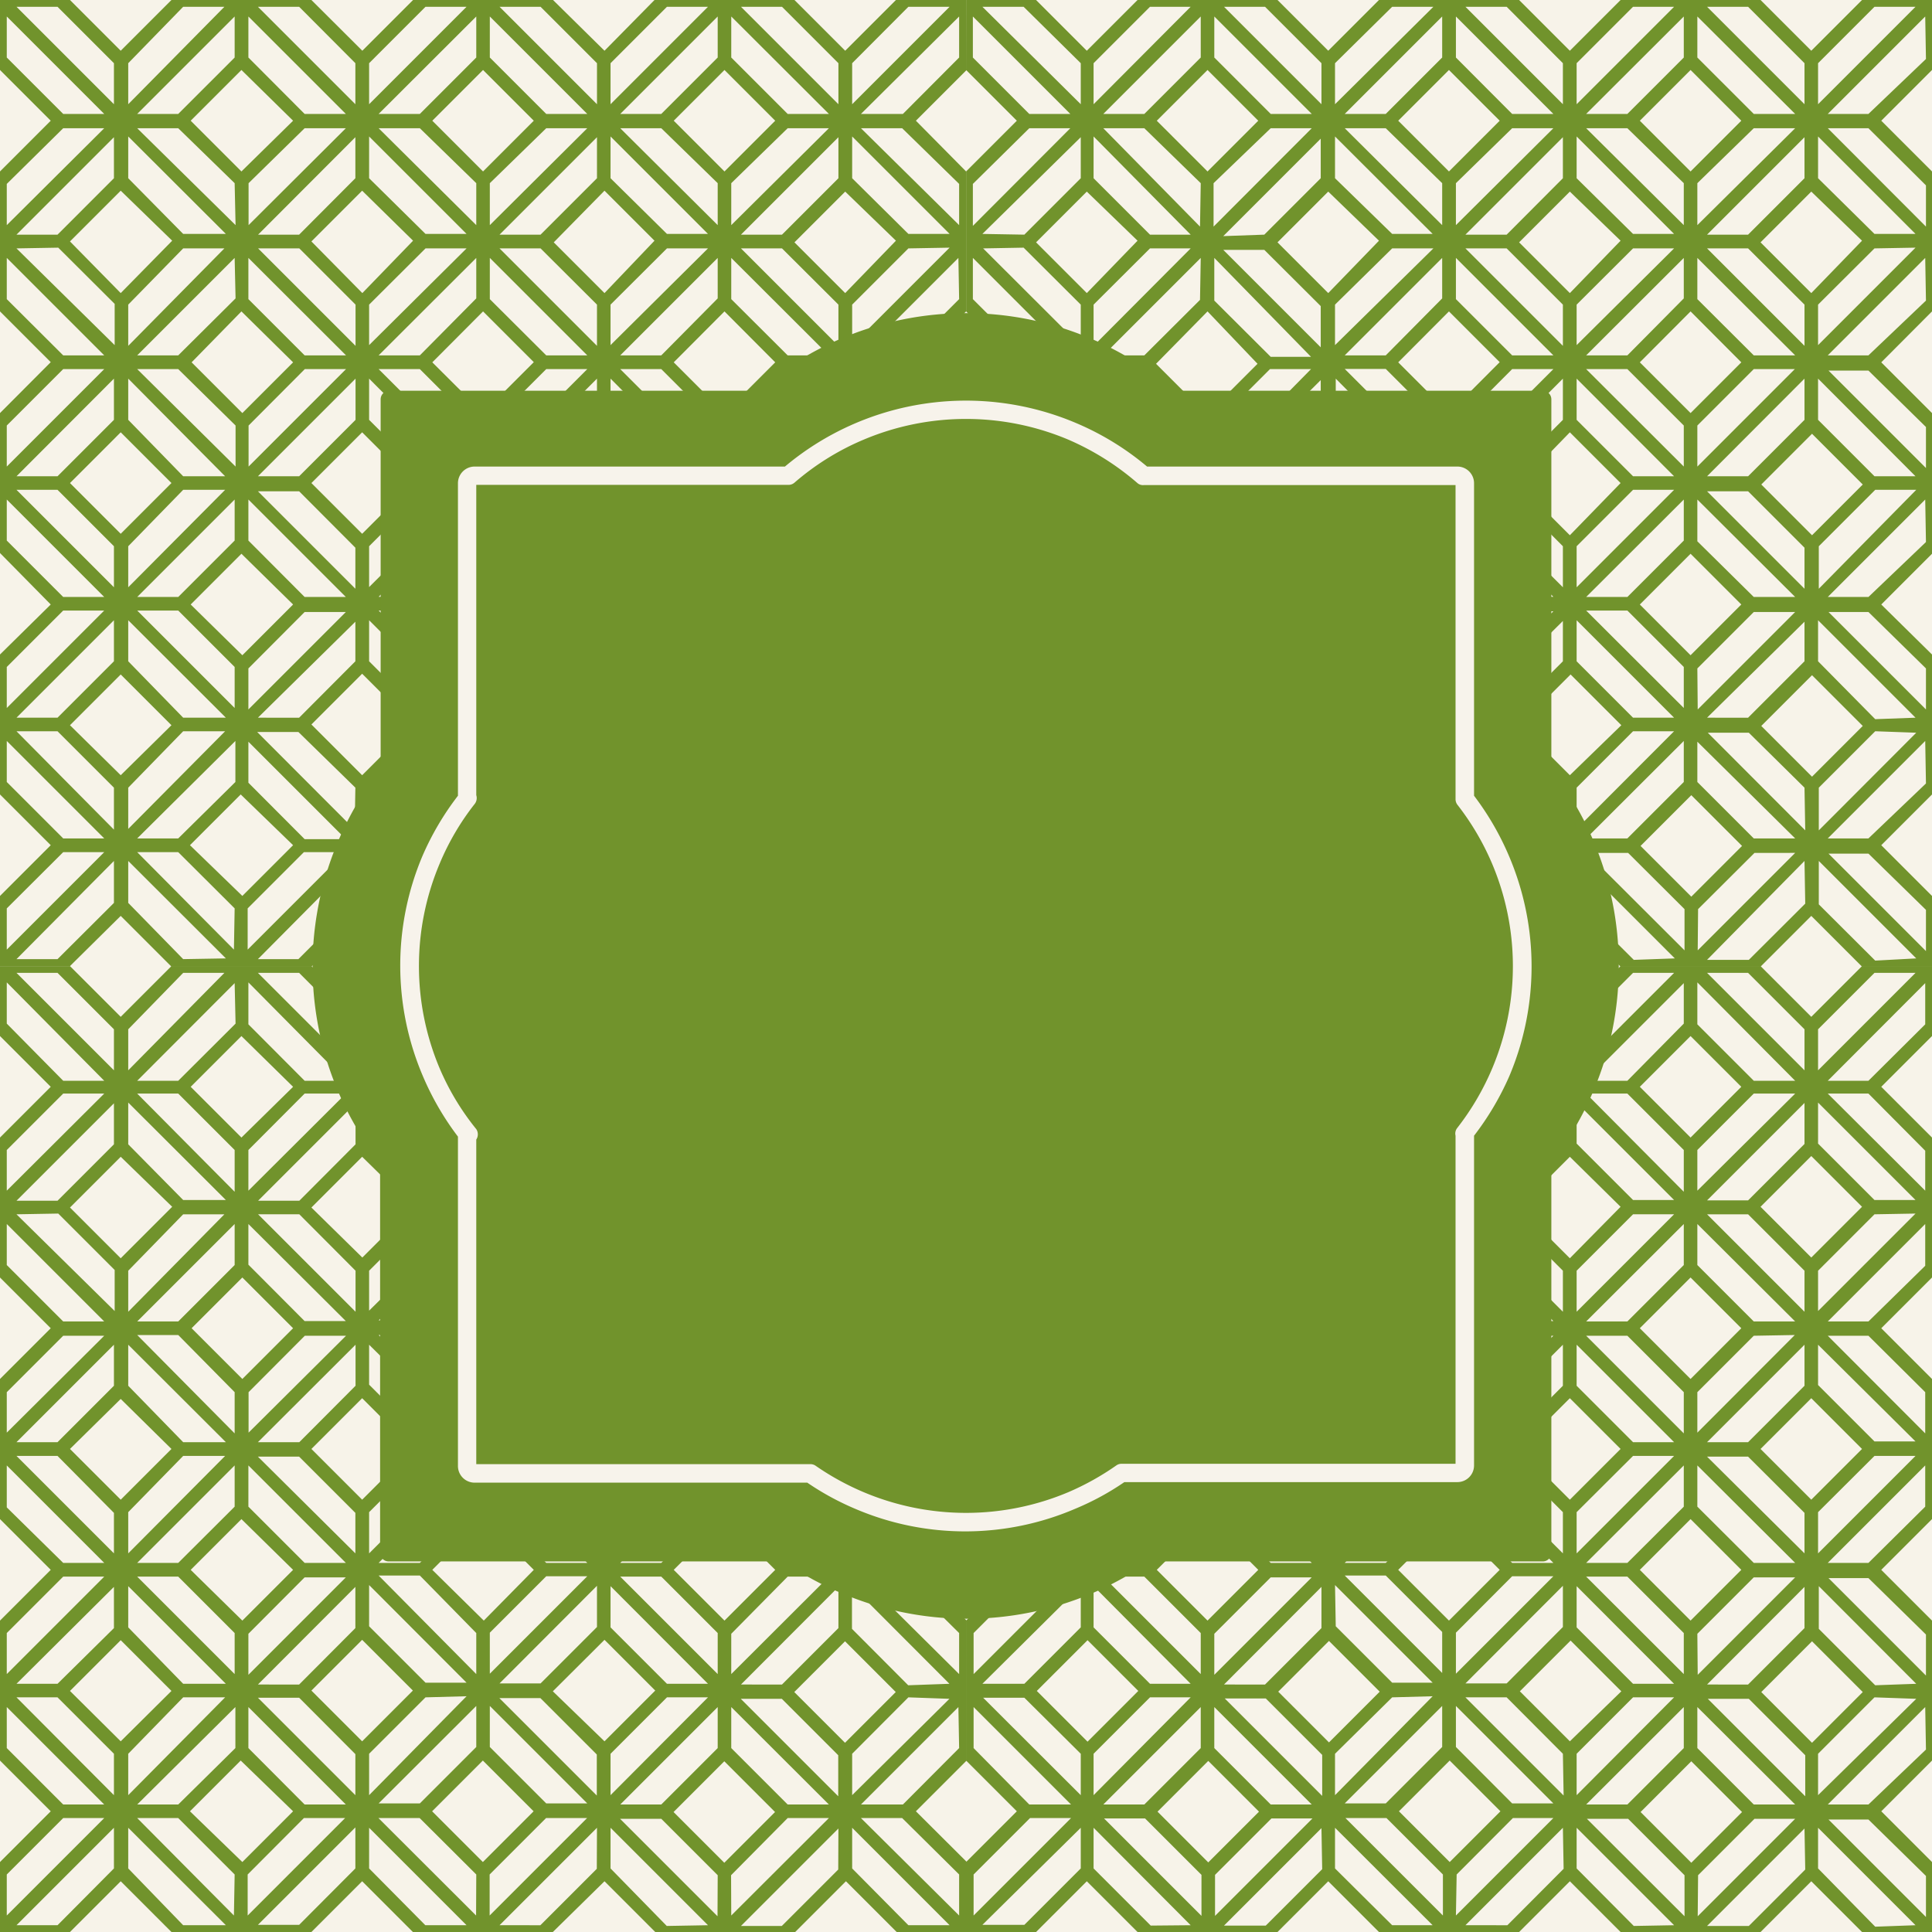
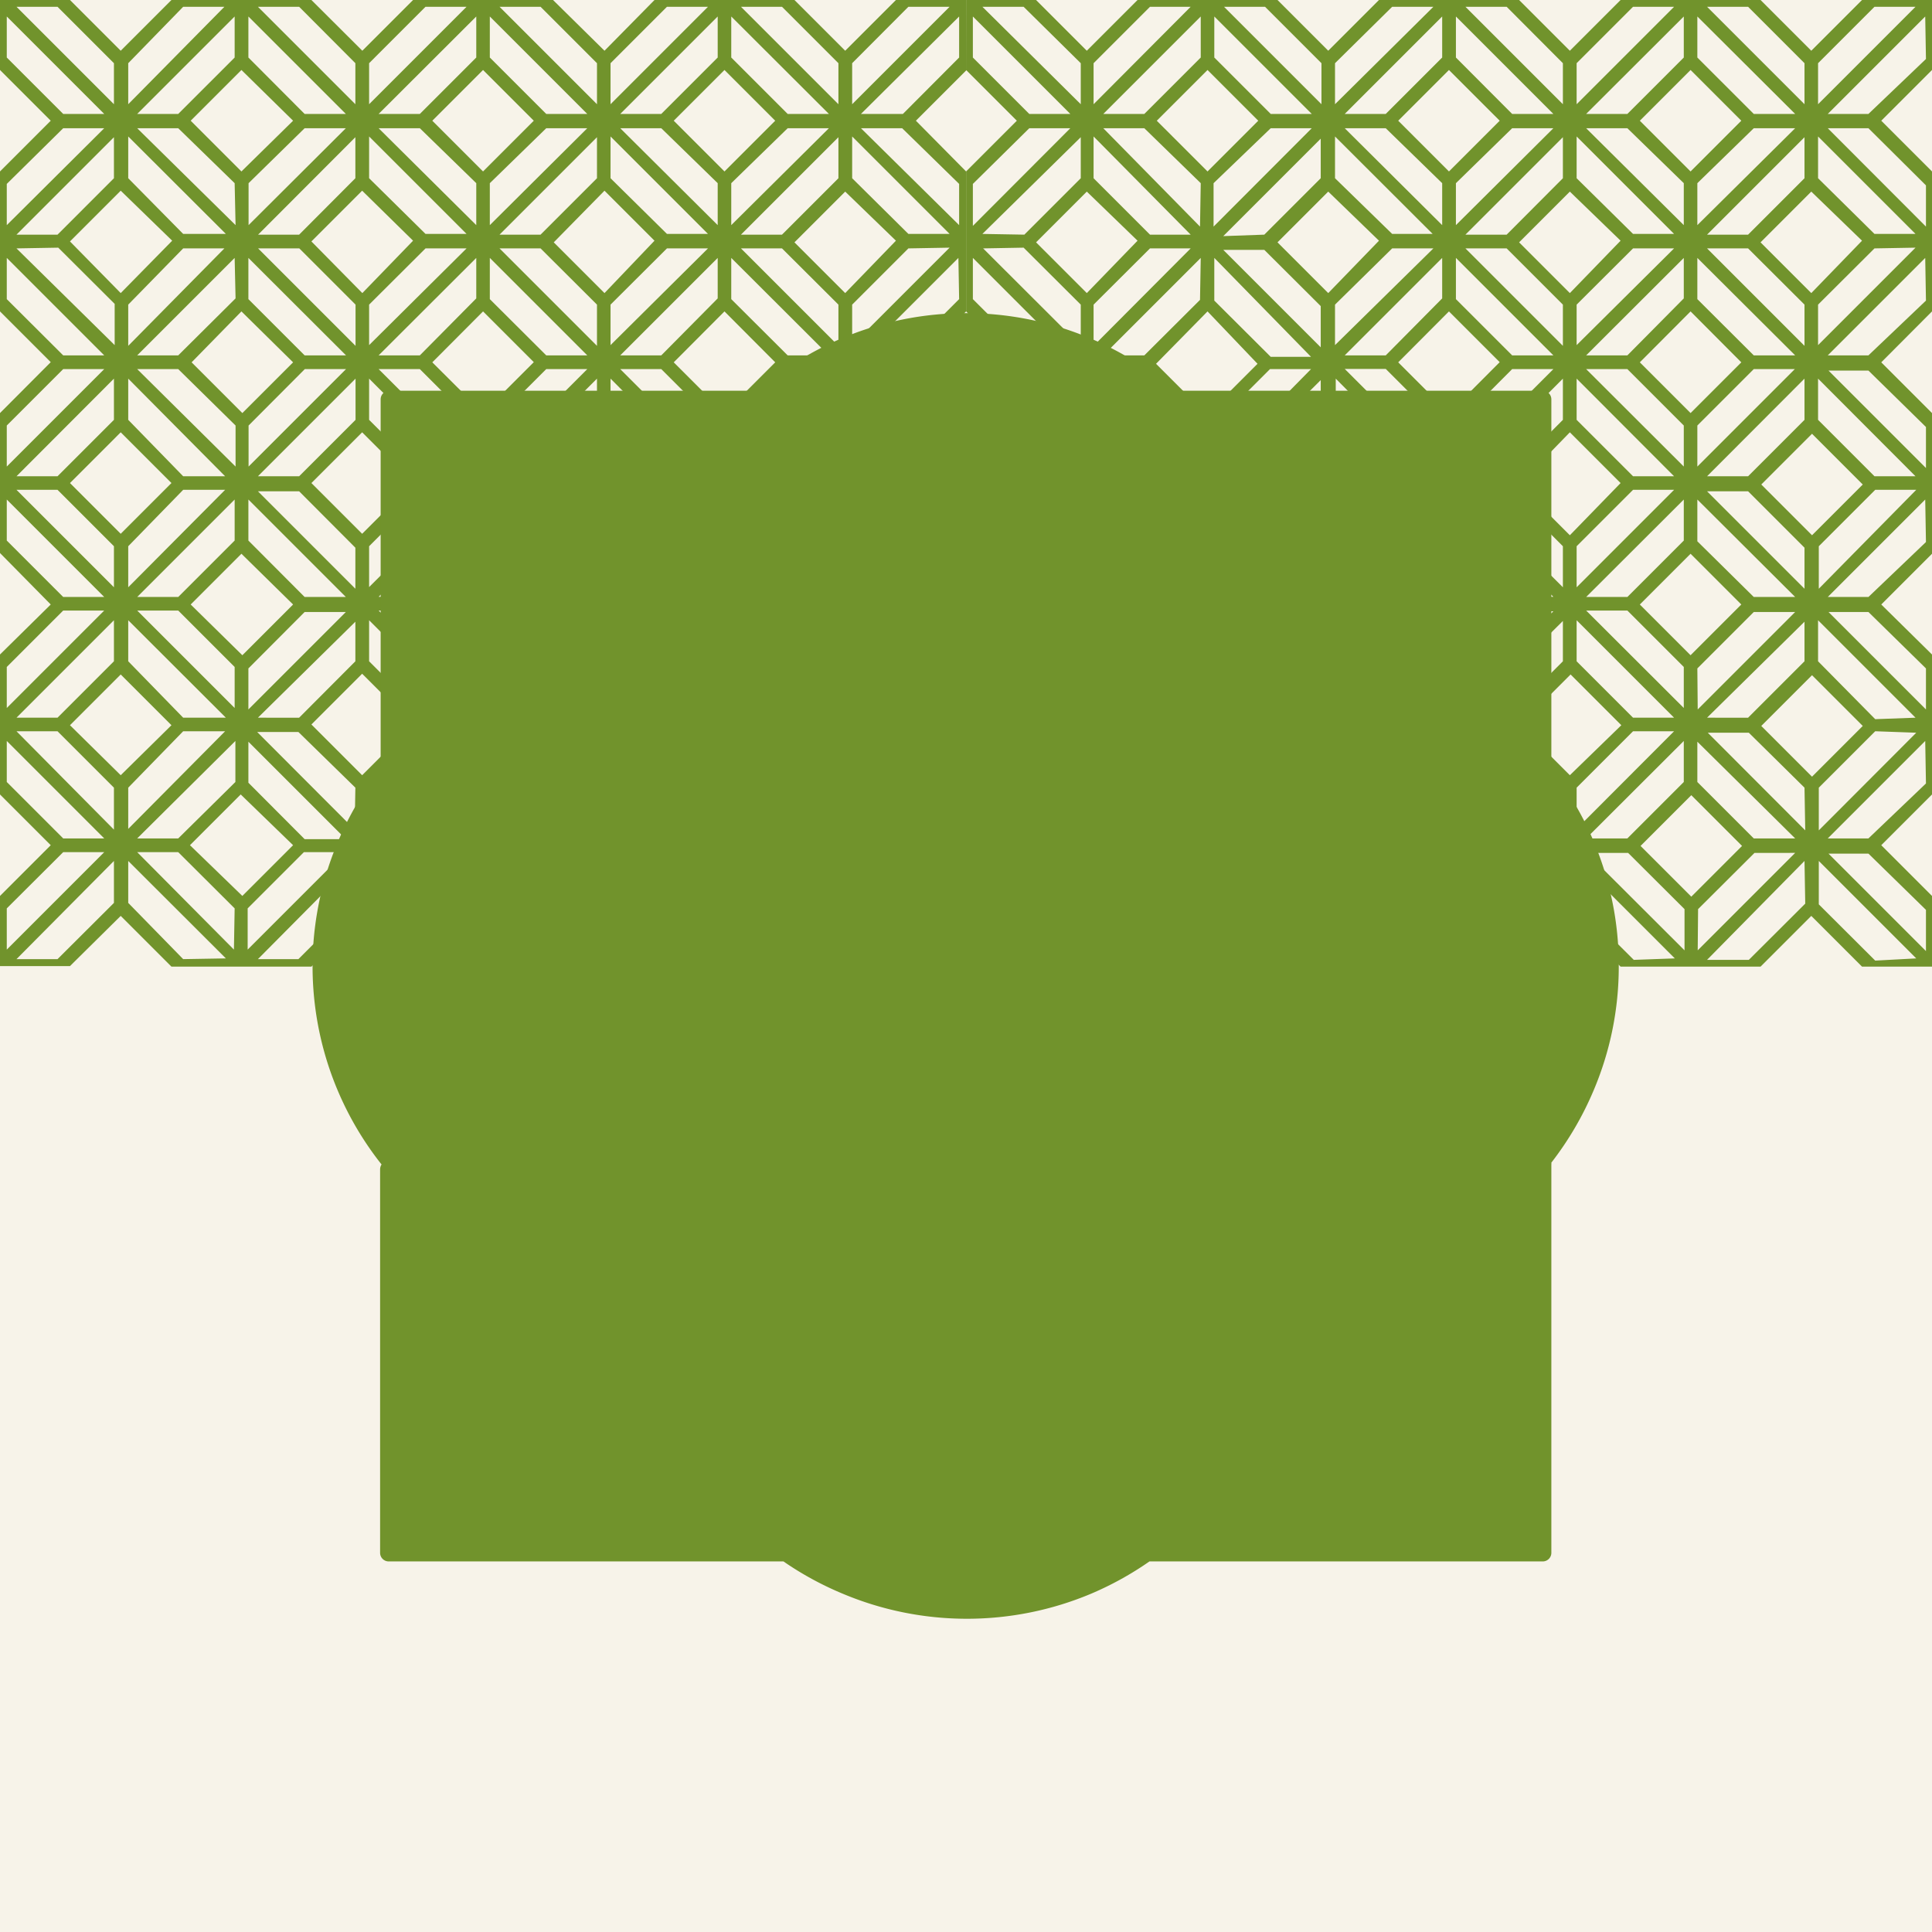
<svg xmlns="http://www.w3.org/2000/svg" viewBox="0 0 105.47 105.47">
  <rect x="0" y="0" width="105.47" height="105.47" fill="#333333" stroke="none" />
  <defs>
    <style>.cls-1{fill:#f7f3e9;fill-rule:evenodd;}.cls-2{fill:#71932c;}.cls-3{fill:#f7f3eb;}</style>
  </defs>
  <title>Sommer in Ramsau</title>
  <g id="Ebene_2" data-name="Ebene 2">
    <g id="Ebene_1-2" data-name="Ebene 1">
      <polygon class="cls-1" points="78.44 0 52.74 0 51.4 0 26.37 0 26.37 0 0 0 0 28.66 0 52.74 0 57.32 0 79.1 0 105.47 26.37 105.47 26.37 105.47 52.74 105.47 79.1 105.47 105.47 105.47 105.47 79.1 105.47 57.32 105.47 52.74 105.47 28.66 105.47 0 78.44 0" />
      <path class="cls-2" d="M52.74,0H48.91L46.14,2.77,43.37,0H35.73L33,2.77,30.19,0H22.55L19.78,2.77,17,0H9.36L6.59,2.77,3.82,0H0V3.82L2.77,6.59,0,9.36V17l2.77,2.77L0,22.55v7.64L2.77,33,0,35.73v7.64l2.77,2.77L0,48.91v3.83H3.82L6.59,50l2.77,2.77H17L19.78,50l2.77,2.77h7.64L33,50l2.77,2.77h7.64L46.14,50l2.77,2.77h3.83V48.91L50,46.14l2.77-2.77V35.73L50,33l2.77-2.77V22.55L50,19.78,52.74,17V9.36L50,6.59l2.77-2.77ZM46.52,3.45,49.59.37h2.25L46.52,5.69Zm0,4,5.32,5.32H49.59L46.52,9.73Zm5.32,6.07-5.32,5.32V16.63l3.07-3.07Zm-2.93-.38L46.14,16l-2.77-2.77,2.77-2.77ZM51.84,26H49.59l-3.07-3.08V20.67ZM33.33,32.06V29.82l3.08-3.08h2.24Zm5.85-4.79v2.24L36.1,32.59H33.86Zm-.53,12.65-5.32,5.33V43l3.08-3.08ZM33.33,36.1V33.86l5.32,5.32H36.41Zm5.85,4.35v2.24L36.1,45.77H33.86Zm-5.32-7.12H36.1l3.08,3.08v2.24ZM36.78,33l2.77-2.77L42.32,33l-2.77,2.77Zm3.14-3.45V27.27l5.33,5.32H43Zm0,10.94,5.33,5.32H43l-3.08-3.08Zm0-4L43,33.33h2.25l-5.33,5.32Zm5.85-2.55V36.1l-3.08,3.08H40.45Zm-5.32-7.12h2.24l3.08,3.08v2.24ZM33,29.14l-2.77-2.77L33,23.6l2.77,2.77Zm-6.59,6.59L23.6,33l2.77-2.77L29.14,33Zm-7-15.06v2.25L16.33,26H14.08Zm-5.84,4.8V23.23l3.07-3.08h2.25Zm.52-12.66L19.4,7.49V9.73l-3.07,3.08Zm5.32,3.82v2.25l-5.32-5.32h2.25Zm-5.84-4.34V10L16.63,7h2.25Zm5.32,7.11H16.63l-3.07-3.07V14.08ZM16,19.78l-2.77,2.77-2.77-2.77L13.18,17Zm-3.14,3.45v2.24L7.49,20.15H9.73Zm0-10.94L7.49,7H9.73L12.81,10Zm0,4L9.73,19.4H7.49l5.32-5.32ZM7,18.88V16.63L10,13.56h2.25ZM12.29,26H10L7,22.92V20.67Zm1.27,1.27,5.32,5.32H16.63l-3.07-3.08Zm-1.27-.53L7,32.06V29.82L10,26.74Zm.52.53v2.24L9.73,32.59H7.49Zm-.52,12.65L7,45.25V43L10,39.92ZM7,36.1V33.86l5.33,5.32H10Zm5.85,4.35v2.24L9.73,45.77H7.49ZM7.49,33.33H9.73l3.08,3.08v2.24ZM10.41,33l2.77-2.77L16,33l-2.77,2.77Zm3.15,7.49,5.32,5.32H16.63l-3.07-3.08Zm0-4,3.07-3.08h2.25l-5.32,5.32Zm5.84-2.55V36.1l-3.07,3.08H14.08Zm-5.32-7.12h2.25l3.07,3.08v2.24ZM17,26.37l2.77-2.77,2.77,2.77-2.77,2.77ZM26.37,17l2.77,2.77-2.77,2.77L23.6,19.78Zm.37,10.26,5.32,5.32H29.82l-3.08-3.08Zm-.74,0v2.24l-3.08,3.08H20.67Zm-5.85,4.79V29.82l3.08-3.08h2.24ZM26,25.47l-5.33-5.32h2.25L26,23.23Zm1.27.53,5.32-5.33v2.25L29.51,26Zm-.53-.53V23.23l3.08-3.08h2.24Zm.53-12.66,5.32-5.32V9.73l-3.08,3.08Zm5.32,3.82v2.25l-5.32-5.32h2.24Zm-5.85-4.34V10L29.82,7h2.24Zm5.32,7.11H29.82l-3.08-3.07V14.08ZM26,12.29,20.67,7h2.25L26,10Zm0,4L22.92,19.4H20.67L26,14.08Zm-5.85,2.55V16.63l3.08-3.07h2.24ZM25.47,26H23.23l-3.08-3.08V20.67Zm-5.32,7.86,5.32,5.32H23.23L20.15,36.1Zm5.32,6.06-5.32,5.33V43l3.08-3.08Zm.53.53v2.24l-3.08,3.08H20.67Zm-5.33-7.12h2.25L26,36.41v2.24Zm6.07,7.12,5.32,5.32H29.82l-3.08-3.08Zm0-4,3.08-3.08h2.24l-5.32,5.32Zm5.85-2.55V36.1l-3.08,3.08H27.27Zm-5.32-7.12h2.24l3.08,3.08v2.24ZM39.92,12.29V10L43,7h2.25Zm5.85-4.8V9.73l-3.08,3.08H40.45ZM43,19.4l-3.08-3.07V14.08l5.33,5.32Zm2.25.75-5.33,5.32V23.23L43,20.15Zm-2.93-.37-2.77,2.77-2.77-2.77L39.55,17Zm-3.14,3.45v2.24l-5.32-5.32H36.1Zm0-10.94L33.86,7H36.1L39.18,10Zm0,4L36.1,19.4H33.86l5.32-5.32Zm-5.85,2.55V16.63l3.08-3.07h2.24ZM38.65,26H36.41l-3.08-3.08V20.67Zm1.8,0,5.32-5.33v2.25L42.69,26Zm0-12.44h2.24l3.08,3.07v2.25ZM42.69.37l3.08,3.08V5.69L40.45.37ZM39.92.9l5.33,5.32H43L39.92,3.14Zm2.4,5.69L39.55,9.36,36.78,6.59l2.77-2.77ZM39.18,3.14,36.1,6.22H33.86L39.18.9Zm-5.85.31L36.41.37h2.24L33.33,5.69Zm0,4,5.32,5.32H36.41L33.33,9.73Zm2.4,5.69L33,16l-2.77-2.77L33,10.41ZM29.51.37l3.08,3.08V5.69L27.27.37ZM26.74.9l5.32,5.32H29.82L26.74,3.14Zm2.4,5.69L26.37,9.36,23.6,6.59l2.77-2.77ZM26,3.14,22.92,6.22H20.67L26,.9Zm-5.85.31L23.23.37h2.24L20.15,5.69Zm0,4,5.32,5.32H23.23L20.15,9.73Zm2.4,5.69L19.78,16,17,13.18l2.77-2.77ZM16.33.37,19.4,3.45V5.69L14.08.37ZM13.56.9l5.32,5.32H16.63L13.56,3.14ZM16,6.59,13.18,9.36,10.41,6.59l2.77-2.77ZM12.81,3.14,9.73,6.22H7.49L12.81.9ZM7,3.45,10,.37h2.25L7,5.69Zm0,4,5.33,5.32H10L7,9.73Zm2.4,5.69L6.59,16,3.82,13.18l2.77-2.77Zm-6.22.38,3.08,3.07v2.25L.9,13.56ZM.9,12.81,6.22,7.49V9.73L3.14,12.81ZM3.14.37,6.22,3.45V5.69L.9.37ZM.37,3.14V.9L5.69,6.22H3.45Zm0,6.9L3.45,7H5.69L.37,12.29Zm0,6.29V14.08L5.69,19.4H3.45Zm5.85,4.34v2.25L3.14,26H.9ZM.37,23.23l3.08-3.08H5.69L.37,25.47Zm6.22.37,2.77,2.77L6.59,29.14,3.82,26.37Zm-.37,6.22v2.24L.9,26.74H3.14ZM.37,29.51V27.27l5.32,5.32H3.45Zm5.85,4.35V36.1L3.14,39.18H.9ZM.37,36.41l3.08-3.08H5.69L.37,38.65Zm0,6.28V40.45l5.32,5.32H3.45Zm0,6.9,3.08-3.07H5.69L.37,51.84Zm5.85-.3L3.14,52.36H.9L6.22,47Zm0-4L.9,39.92H3.14L6.22,43Zm-2.4-5.7,2.77-2.77,2.77,2.77L6.59,42.32ZM10,52.36,7,49.29V47l5.33,5.32Zm2.77-.52L7.49,46.52H9.73l3.08,3.07Zm-2.4-5.7,2.77-2.77L16,46.14l-2.77,2.77Zm3.15,3.45,3.07-3.07h2.25l-5.32,5.32Zm5.84-.3-3.07,3.07H14.08L19.4,47Zm0-4-5.32-5.33h2.25L19.4,43ZM17,39.55l2.77-2.77,2.77,2.77-2.77,2.77Zm6.22,12.81-3.08-3.07V47l5.32,5.32ZM26,51.84l-5.33-5.32h2.25L26,49.59Zm-2.4-5.7,2.77-2.77,2.77,2.77-2.77,2.77Zm3.14,3.45,3.08-3.07h2.24l-5.32,5.32Zm5.85-.3-3.08,3.07H27.27L32.59,47Zm0-4-5.32-5.33h2.24L32.59,43Zm-2.4-5.7L33,36.78l2.77,2.77L33,42.32Zm6.22,12.81-3.08-3.07V47l5.32,5.32Zm2.77-.52-5.32-5.32H36.1l3.08,3.07Zm-2.4-5.7,2.77-2.77,2.77,2.77-2.77,2.77Zm3.14,3.45L43,46.52h2.25l-5.33,5.32Zm5.85-.3-3.08,3.07H40.45L45.77,47Zm0-4-5.32-5.33h2.24L45.77,43Zm-2.4-5.7,2.77-2.77,2.77,2.77-2.77,2.77Zm6.22-.37L46.52,36.1V33.86l5.32,5.32Zm2.25.74-5.32,5.33V43l3.07-3.08ZM49.59,52.36l-3.07-3.07V47l5.32,5.32Zm2.77-2.77v2.25L47,46.52h2.25Zm0-6.9-3.07,3.08H47l5.32-5.32Zm0-6.28v2.24L47,33.33h2.25Zm-5.84-4.35V29.82l3.07-3.08h2.25Zm5.84-2.55-3.07,3.08H47l5.32-5.32Zm-6.22-.37-2.77-2.77,2.77-2.77,2.77,2.77Zm6.22-5.91v2.24L47,20.15h2.25Zm0-6.9L49.29,19.4H47l5.32-5.32Zm0-6.29v2.25L47,7h2.25Zm0-6.9L49.29,6.22H47L52.36.9Z" />
      <path class="cls-2" d="M105.47,0h-3.82L98.88,2.77,96.11,0H88.47L85.7,2.77,82.93,0H75.28L72.51,2.77,69.74,0H62.1L59.33,2.77,56.56,0H52.74V3.82l2.77,2.77L52.74,9.36V17l2.77,2.77-2.77,2.77v7.64L55.51,33l-2.77,2.77v7.64l2.77,2.77-2.77,2.77v3.83h3.82L59.33,50l2.77,2.77h7.64L72.51,50l2.77,2.77h7.65L85.7,50l2.77,2.77h7.64L98.88,50l2.77,2.77h3.82V48.91l-2.77-2.77,2.77-2.77V35.73L102.7,33l2.77-2.77V22.55l-2.77-2.77L105.47,17V9.36L102.7,6.59l2.77-2.77ZM99.25,3.45,102.33.37h2.24L99.25,5.69Zm0,4,5.32,5.32h-2.24L99.25,9.73Zm5.32,6.07-5.32,5.32V16.63l3.08-3.07Zm-2.92-.38L98.88,16l-2.77-2.77,2.77-2.77ZM104.57,26h-2.24l-3.08-3.08V20.67Zm-18.5,6.06V29.82l3.08-3.08h2.24Zm5.85-4.79v2.24l-3.08,3.08H86.59Zm-.53,12.65-5.32,5.33V43l3.08-3.08ZM86.07,36.1V33.86l5.32,5.32H89.15Zm5.85,4.35v2.24l-3.08,3.08H86.59Zm-5.33-7.12h2.25l3.08,3.08v2.24ZM89.52,33l2.77-2.77L95.06,33l-2.77,2.77Zm3.14-3.45V27.27L98,32.59H95.74Zm0,10.94L98,45.77H95.74l-3.08-3.08Zm0-4,3.08-3.08H98l-5.32,5.32Zm5.85-2.55V36.1l-3.08,3.08H93.19Zm-5.32-7.12h2.24l3.08,3.08v2.24Zm-7.49,2.4-2.77-2.77L85.7,23.6l2.77,2.77Zm-6.6,6.59L76.33,33l2.77-2.77L81.87,33Zm-7-15.06v2.25L69.06,26H66.82Zm-5.85,4.8V23.23l3.08-3.08h2.24Zm.53-12.66,5.32-5.32V9.73l-3.08,3.08Zm5.32,3.82v2.25l-5.32-5.32h2.24Zm-5.85-4.34V10L69.37,7h2.24Zm5.32,7.11H69.37l-3.08-3.07V14.08Zm-2.92.38-2.77,2.77-2.77-2.77L65.92,17Zm-3.14,3.45v2.24l-5.32-5.32h2.24Zm0-10.94L60.23,7h2.24L65.55,10Zm0,4L62.47,19.4H60.23l5.32-5.32ZM59.7,18.88V16.63l3.08-3.07H65ZM65,26H62.78L59.7,22.92V20.67Zm1.27,1.27,5.32,5.32H69.37l-3.08-3.08ZM65,26.74,59.7,32.06V29.82l3.08-3.08Zm.53.53v2.24l-3.08,3.08H60.23ZM65,39.92,59.7,45.25V43l3.08-3.08ZM59.7,36.1V33.86L65,39.18H62.78Zm5.85,4.35v2.24l-3.08,3.08H60.23Zm-5.32-7.12h2.24l3.08,3.08v2.24ZM63.15,33l2.77-2.77L68.69,33l-2.77,2.77Zm3.14,7.49,5.32,5.32H69.37l-3.08-3.08Zm0-4,3.08-3.08h2.24l-5.32,5.32Zm5.85-2.55V36.1l-3.08,3.08H66.82Zm-5.32-7.12h2.24l3.08,3.08v2.24Zm2.92-.37,2.77-2.77,2.77,2.77-2.77,2.77ZM79.1,17l2.77,2.77L79.1,22.55l-2.77-2.77Zm.38,10.26,5.32,5.32H82.55l-3.07-3.08Zm-.75,0v2.24l-3.08,3.08H73.41Zm-5.85,4.79V29.82L76,26.74h2.25Zm5.85-6.59-5.32-5.32h2.24l3.08,3.08ZM80,26l5.32-5.33v2.25L82.25,26Zm-.52-.53V23.23l3.07-3.08H84.8ZM80,12.81l5.32-5.32V9.73l-3.07,3.08Zm5.32,3.82v2.25L80,13.56h2.25Zm-5.84-4.34V10L82.55,7H84.8ZM84.8,19.4H82.55l-3.07-3.07V14.08Zm-6.07-7.11L73.41,7h2.24L78.73,10Zm0,4L75.65,19.4H73.41l5.32-5.32Zm-5.85,2.55V16.63L76,13.56h2.25ZM78.21,26H76l-3.08-3.08V20.67Zm-5.33,7.86,5.33,5.32H76L72.88,36.1Zm5.33,6.06-5.33,5.33V43L76,39.92Zm.52.53v2.24l-3.08,3.08H73.41Zm-5.32-7.12h2.24l3.08,3.08v2.24Zm6.07,7.12,5.32,5.32H82.55l-3.07-3.08Zm0-4,3.07-3.08H84.8l-5.32,5.32Zm5.84-2.55V36.1l-3.07,3.08H80ZM80,26.74h2.25l3.07,3.08v2.24ZM92.66,12.29V10L95.74,7H98Zm5.85-4.8V9.73l-3.08,3.08H93.19ZM95.74,19.4l-3.08-3.07V14.08L98,19.4Zm2.24.75-5.32,5.32V23.23l3.08-3.08Zm-2.92-.37-2.77,2.77-2.77-2.77L92.29,17Zm-3.14,3.45v2.24l-5.33-5.32h2.25Zm0-10.94L86.59,7h2.25L91.92,10Zm0,4L88.84,19.4H86.59l5.33-5.32Zm-5.85,2.55V16.63l3.08-3.07h2.24ZM91.39,26H89.15l-3.08-3.08V20.67Zm1.8,0,5.32-5.33v2.25L95.43,26Zm0-12.44h2.24l3.08,3.07v2.25ZM95.43.37l3.08,3.08V5.69L93.19.37ZM92.66.9,98,6.22H95.74L92.66,3.14Zm2.4,5.69L92.29,9.36,89.52,6.59l2.77-2.77ZM91.92,3.14,88.84,6.22H86.59L91.92.9Zm-5.85.31L89.15.37h2.24L86.07,5.69Zm0,4,5.32,5.32H89.15L86.07,9.73Zm2.4,5.69L85.7,16l-2.77-2.77,2.77-2.77ZM82.25.37l3.07,3.08V5.69L80,.37ZM79.48.9,84.8,6.22H82.55L79.48,3.14Zm2.39,5.69L79.1,9.36,76.33,6.59,79.1,3.82ZM78.73,3.14,75.65,6.22H73.41L78.73.9Zm-5.85.31L76,.37h2.25L72.88,5.69Zm0,4,5.33,5.32H76L72.88,9.73Zm2.4,5.69L72.51,16l-2.77-2.77,2.77-2.77ZM69.06.37l3.08,3.08V5.69L66.82.37ZM66.29.9l5.32,5.32H69.37L66.29,3.14Zm2.4,5.69L65.92,9.36,63.15,6.59l2.77-2.77ZM65.55,3.14,62.47,6.22H60.23L65.55.9Zm-5.85.31L62.78.37H65L59.7,5.69Zm0,4L65,12.81H62.78L59.7,9.73Zm2.4,5.69L59.33,16l-2.77-2.77,2.77-2.77Zm-6.22.38L59,16.63v2.25l-5.33-5.32Zm-2.25-.75L59,7.49V9.73l-3.08,3.08ZM55.88.37,59,3.45V5.69L53.63.37ZM53.11,3.14V.9l5.32,5.32H56.19Zm0,6.9L56.19,7h2.24l-5.32,5.33Zm0,6.29V14.08l5.32,5.32H56.19ZM59,20.67v2.25L55.88,26H53.63Zm-5.85,2.56,3.08-3.08h2.24l-5.32,5.32Zm6.22.37,2.77,2.77-2.77,2.77-2.77-2.77ZM59,29.82v2.24l-5.33-5.32h2.25Zm-5.85-.31V27.27l5.32,5.32H56.19ZM59,33.86V36.1l-3.08,3.08H53.63Zm-5.85,2.55,3.08-3.08h2.24l-5.32,5.32Zm0,6.28V40.45l5.32,5.32H56.19Zm0,6.9,3.08-3.07h2.24l-5.32,5.32Zm5.85-.3-3.08,3.07H53.63L59,47Zm0-4-5.33-5.33h2.25L59,43Zm-2.4-5.7,2.77-2.77,2.77,2.77-2.77,2.77Zm6.22,12.81L59.7,49.29V47L65,52.36Zm2.77-.52-5.32-5.32h2.24l3.08,3.07Zm-2.4-5.7,2.77-2.77,2.77,2.77-2.77,2.77Zm3.14,3.45,3.08-3.07h2.24l-5.32,5.32Zm5.85-.3-3.08,3.07H66.82L72.14,47Zm0-4-5.32-5.33h2.24L72.14,43Zm-2.4-5.7,2.77-2.77,2.77,2.77-2.77,2.77ZM76,52.36l-3.08-3.07V47l5.33,5.32Zm2.77-.52-5.32-5.32h2.24l3.08,3.07Zm-2.4-5.7,2.77-2.77,2.77,2.77L79.1,48.91Zm3.15,3.45,3.07-3.07H84.8l-5.32,5.32Zm5.84-.3-3.07,3.07H80L85.32,47Zm0-4L80,39.92h2.25L85.32,43Zm-2.39-5.7,2.77-2.77,2.77,2.77L85.7,42.32Zm6.22,12.81-3.08-3.07V47l5.32,5.32Zm2.77-.52-5.33-5.32h2.25l3.08,3.07Zm-2.4-5.7,2.77-2.77,2.77,2.77-2.77,2.77Zm3.14,3.45,3.08-3.07H98l-5.32,5.32Zm5.85-.3-3.08,3.07H93.19L98.51,47Zm0-4-5.32-5.33h2.24L98.51,43Zm-2.4-5.7,2.77-2.77,2.77,2.77-2.77,2.77Zm6.22-.37L99.25,36.1V33.86l5.32,5.32Zm2.24.74-5.32,5.33V43l3.08-3.08Zm-2.24,12.44-3.08-3.07V47l5.32,5.32Zm2.77-2.77v2.25l-5.32-5.32H102Zm0-6.9L102,45.77H99.78l5.32-5.32Zm0-6.28v2.24l-5.32-5.32H102Zm-5.85-4.35V29.82l3.08-3.08h2.24Zm5.85-2.55L102,32.59H99.78l5.32-5.32Zm-6.22-.37-2.77-2.77,2.77-2.77,2.77,2.77Zm6.22-5.91v2.24l-5.32-5.32H102Zm0-6.9L102,19.4H99.78l5.32-5.32Zm0-6.29v2.25L99.78,7H102Zm0-6.9L102,6.22H99.78L105.1.9Z" />
-       <path class="cls-2" d="M52.74,52.74H48.91l-2.77,2.77-2.77-2.77H35.73L33,55.51l-2.77-2.77H22.55l-2.77,2.77L17,52.74H9.36L6.59,55.51,3.82,52.74H0v3.82l2.77,2.77L0,62.1v7.64l2.77,2.77L0,75.28v7.65L2.77,85.7,0,88.47v7.64l2.77,2.77L0,101.65v3.82H3.82l2.77-2.77,2.77,2.77H17l2.77-2.77,2.77,2.77h7.64L33,102.7l2.77,2.77h7.64l2.77-2.77,2.77,2.77h3.83v-3.82L50,98.88l2.77-2.77V88.47L50,85.7l2.77-2.77V75.28L50,72.51l2.77-2.77V62.1L50,59.33l2.77-2.77Zm-6.22,3.45,3.07-3.08h2.25l-5.32,5.32Zm0,4,5.32,5.32H49.59l-3.07-3.08Zm5.32,6.06-5.32,5.32V69.37l3.07-3.08Zm-2.93-.37-2.77,2.77-2.77-2.77,2.77-2.77Zm2.93,12.81H49.59l-3.07-3.08V73.41ZM33.33,84.8V82.55l3.08-3.07h2.24ZM39.18,80v2.25L36.1,85.32H33.86Zm-.53,12.66L33.33,98V95.74l3.08-3.08Zm-5.32-3.82V86.59l5.32,5.33H36.41Zm5.85,4.35v2.24L36.1,98.51H33.86Zm-5.32-7.12H36.1l3.08,3.08v2.24Zm2.92-.37,2.77-2.77,2.77,2.77-2.77,2.77Zm3.14-3.45V80l5.33,5.32H43Zm0,10.94,5.33,5.32H43l-3.08-3.08Zm0-4L43,86.07h2.25l-5.33,5.32Zm5.85-2.56v2.25l-3.08,3.08H40.45Zm-5.32-7.11h2.24l3.08,3.07V84.8ZM33,81.87,30.19,79.1,33,76.33l2.77,2.77Zm-6.59,6.6L23.6,85.7l2.77-2.77,2.77,2.77Zm-7-15.06v2.24l-3.07,3.08H14.08Zm-5.84,4.8V76l3.07-3.08h2.25Zm.52-12.66,5.32-5.32v2.24l-3.07,3.08Zm5.32,3.82v2.24l-5.32-5.32h2.25ZM13.56,65V62.78l3.07-3.08h2.25Zm5.32,7.12H16.63l-3.07-3.08V66.82ZM16,72.51l-2.77,2.77-2.77-2.77,2.77-2.77ZM12.81,76v2.25L7.49,72.88H9.73Zm0-10.94L7.49,59.7H9.73l3.08,3.08Zm0,4L9.73,72.14H7.49l5.32-5.32ZM7,71.61V69.37L10,66.29h2.25Zm5.33,7.12H10L7,75.65V73.41ZM13.56,80l5.32,5.32H16.63l-3.07-3.07Zm-1.27-.52L7,84.8V82.55L10,79.48Zm.52.52v2.25L9.73,85.32H7.49Zm-.52,12.66L7,98V95.74L10,92.66ZM7,88.84V86.59l5.33,5.33H10Zm5.85,4.35v2.24L9.73,98.51H7.49ZM7.49,86.07H9.73l3.08,3.08v2.24Zm2.92-.37,2.77-2.77L16,85.7l-2.77,2.77Zm3.15,7.49,5.32,5.32H16.63l-3.07-3.08Zm0-4,3.07-3.08h2.25l-5.32,5.32Zm5.84-2.56v2.25l-3.07,3.08H14.08Zm-5.32-7.11h2.25l3.07,3.07V84.8ZM17,79.1l2.77-2.77,2.77,2.77-2.77,2.77Zm9.36-9.36,2.77,2.77-2.77,2.77L23.6,72.51ZM26.74,80l5.32,5.32H29.82l-3.08-3.07ZM26,80v2.25l-3.08,3.07H20.67Zm-5.85,4.8V82.55l3.08-3.07h2.24ZM26,78.21l-5.33-5.33h2.25L26,76Zm1.27.52,5.32-5.32v2.24l-3.08,3.08Zm-.53-.52V76l3.08-3.08h2.24Zm.53-12.66,5.32-5.32v2.24l-3.08,3.08Zm5.32,3.82v2.24l-5.32-5.32h2.24ZM26.74,65V62.78l3.08-3.08h2.24Zm5.32,7.12H29.82l-3.08-3.08V66.82ZM26,65,20.67,59.7h2.25L26,62.78Zm0,4-3.08,3.08H20.67L26,66.82Zm-5.85,2.55V69.37l3.08-3.08h2.24Zm5.32,7.12H23.23l-3.08-3.08V73.41Zm-5.32,7.86,5.32,5.33H23.23l-3.08-3.08Zm5.32,6.07L20.15,98V95.74l3.08-3.08Zm.53.53v2.24l-3.08,3.08H20.67Zm-5.33-7.12h2.25L26,89.15v2.24Zm6.07,7.12,5.32,5.32H29.82l-3.08-3.08Zm0-4,3.08-3.08h2.24l-5.32,5.32Zm5.85-2.56v2.25l-3.08,3.08H27.27Zm-5.32-7.11h2.24l3.08,3.07V84.8ZM39.92,65V62.78L43,59.7h2.25Zm5.85-4.79v2.24l-3.08,3.08H40.45ZM43,72.14l-3.08-3.08V66.82l5.33,5.32Zm2.25.74-5.33,5.33V76L43,72.88Zm-2.93-.37-2.77,2.77-2.77-2.77,2.77-2.77ZM39.18,76v2.25l-5.32-5.33H36.1Zm0-10.94L33.86,59.7H36.1l3.08,3.08Zm0,4L36.1,72.14H33.86l5.32-5.32Zm-5.85,2.55V69.37l3.08-3.08h2.24Zm5.32,7.12H36.41l-3.08-3.08V73.41Zm1.8,0,5.32-5.32v2.24l-3.08,3.08Zm0-12.44h2.24l3.08,3.08v2.24Zm2.24-13.18,3.08,3.08v2.24l-5.32-5.32Zm-2.77.52L45.25,59H43l-3.08-3.08Zm2.4,5.7L39.55,62.1l-2.77-2.77,2.77-2.77Zm-3.14-3.45L36.1,59H33.86l5.32-5.33Zm-5.85.31,3.08-3.08h2.24l-5.32,5.32Zm0,4,5.32,5.32H36.41l-3.08-3.08Zm2.4,5.69L33,68.69l-2.77-2.77L33,63.15ZM29.51,53.11l3.08,3.08v2.24l-5.32-5.32Zm-2.77.52L32.06,59H29.82l-3.08-3.08Zm2.4,5.7L26.37,62.1,23.6,59.33l2.77-2.77ZM26,55.88,22.92,59H20.67L26,53.63Zm-5.85.31,3.08-3.08h2.24l-5.32,5.32Zm0,4,5.32,5.32H23.23l-3.08-3.08Zm2.4,5.69-2.77,2.77L17,65.92l2.77-2.77ZM16.33,53.11l3.07,3.08v2.24l-5.32-5.32Zm-2.77.52L18.88,59H16.63l-3.07-3.08ZM16,59.33,13.18,62.1l-2.77-2.77,2.77-2.77Zm-3.14-3.45L9.73,59H7.49l5.32-5.33ZM7,56.19,10,53.11h2.25L7,58.43Zm0,4,5.33,5.32H10L7,62.47Zm2.4,5.69L6.59,68.69,3.82,65.92l2.77-2.77Zm-6.22.37,3.08,3.08v2.24L.9,66.29ZM.9,65.55l5.32-5.32v2.24L3.14,65.55ZM3.14,53.11l3.08,3.08v2.24L.9,53.11ZM.37,55.88V53.63L5.69,59H3.45Zm0,6.9L3.45,59.7H5.69L.37,65Zm0,6.28V66.82l5.32,5.32H3.45Zm5.85,4.35v2.24L3.14,78.73H.9ZM.37,76l3.08-3.08H5.69L.37,78.21Zm6.22.37L9.36,79.1,6.59,81.87,3.82,79.1Zm-.37,6.22V84.8L.9,79.48H3.14Zm-5.85-.3V80l5.32,5.32H3.45Zm5.85,4.34v2.25L3.14,91.92H.9ZM.37,89.15l3.08-3.08H5.69L.37,91.39Zm0,6.28V93.19l5.32,5.32H3.45Zm0,6.9,3.08-3.08H5.69L.37,104.57ZM6.22,102,3.14,105.1H.9l5.32-5.32Zm0-4L.9,92.66H3.14l3.08,3.08Zm-2.4-5.69,2.77-2.77,2.77,2.77L6.59,95.06ZM10,105.1,7,102V99.78l5.33,5.32Zm2.77-.53L7.49,99.25H9.73l3.08,3.08Zm-2.4-5.69,2.77-2.77L16,98.88l-2.77,2.77Zm3.15,3.45,3.07-3.08h2.25l-5.32,5.32ZM19.4,102l-3.07,3.08H14.08l5.32-5.32Zm0-4-5.32-5.32h2.25l3.07,3.08ZM17,92.29l2.77-2.77,2.77,2.77-2.77,2.77Zm6.22,12.81L20.15,102V99.78l5.32,5.32Zm2.77-.53-5.33-5.32h2.25L26,102.33Zm-2.4-5.69,2.77-2.77,2.77,2.77-2.77,2.77Zm3.14,3.45,3.08-3.08h2.24l-5.32,5.32Zm5.85-.31-3.08,3.08H27.27l5.32-5.32Zm0-4-5.32-5.32h2.24l3.08,3.08Zm-2.4-5.69L33,89.52l2.77,2.77L33,95.06Zm6.22,12.81L33.33,102V99.78l5.32,5.32Zm2.77-.53-5.32-5.32H36.1l3.08,3.08Zm-2.4-5.69,2.77-2.77,2.77,2.77-2.77,2.77Zm3.14,3.45L43,99.25h2.25l-5.33,5.32Zm5.85-.31-3.08,3.08H40.45l5.32-5.32Zm0-4-5.32-5.32h2.24l3.08,3.08Zm-2.4-5.69,2.77-2.77,2.77,2.77-2.77,2.77Zm6.22-.37-3.07-3.08V86.59l5.32,5.33Zm2.25.74L46.52,98V95.74l3.07-3.08ZM49.59,105.1,46.52,102V99.78l5.32,5.32Zm2.77-2.77v2.24L47,99.25h2.25Zm0-6.9-3.07,3.08H47l5.32-5.32Zm0-6.28v2.24L47,86.07h2.25ZM46.52,84.8V82.55l3.07-3.07h2.25Zm5.84-2.55-3.07,3.07H47L52.36,80Zm-6.22-.38L43.37,79.1l2.77-2.77,2.77,2.77ZM52.36,76v2.25L47,72.88h2.25Zm0-6.9-3.07,3.08H47l5.32-5.32Zm0-6.28V65L47,59.7h2.25Zm0-6.9L49.29,59H47l5.32-5.33Z" />
-       <path class="cls-2" d="M105.47,52.74h-3.82l-2.77,2.77-2.77-2.77H88.47L85.7,55.51l-2.77-2.77H75.28l-2.77,2.77-2.77-2.77H62.1l-2.77,2.77-2.77-2.77H52.74v3.82l2.77,2.77L52.74,62.1v7.64l2.77,2.77-2.77,2.77v7.65l2.77,2.77-2.77,2.77v7.64l2.77,2.77-2.77,2.77v3.82h3.82l2.77-2.77,2.77,2.77h7.64l2.77-2.77,2.77,2.77h7.65l2.77-2.77,2.77,2.77h7.64l2.77-2.77,2.77,2.77h3.82v-3.82l-2.77-2.77,2.77-2.77V88.47L102.7,85.7l2.77-2.77V75.28l-2.77-2.77,2.77-2.77V62.1l-2.77-2.77,2.77-2.77Zm-6.22,3.45,3.08-3.08h2.24l-5.32,5.32Zm0,4,5.32,5.32h-2.24l-3.08-3.08Zm5.32,6.06-5.32,5.32V69.37l3.08-3.08Zm-2.92-.37-2.77,2.77-2.77-2.77,2.77-2.77Zm2.92,12.81h-2.24l-3.08-3.08V73.41ZM86.07,84.8V82.55l3.08-3.07h2.24ZM91.92,80v2.25l-3.08,3.07H86.59Zm-.53,12.66L86.07,98V95.74l3.08-3.08Zm-5.32-3.82V86.59l5.32,5.33H89.15Zm5.85,4.35v2.24l-3.08,3.08H86.59Zm-5.33-7.12h2.25l3.08,3.08v2.24Zm2.93-.37,2.77-2.77,2.77,2.77-2.77,2.77Zm3.14-3.45V80L98,85.32H95.74Zm0,10.94L98,98.51H95.74l-3.08-3.08Zm0-4,3.08-3.08H98l-5.32,5.32Zm5.85-2.56v2.25l-3.08,3.08H93.19Zm-5.32-7.11h2.24l3.08,3.07V84.8ZM85.7,81.87,82.93,79.1l2.77-2.77,2.77,2.77Zm-6.6,6.6L76.33,85.7l2.77-2.77,2.77,2.77Zm-7-15.06v2.24l-3.08,3.08H66.82Zm-5.85,4.8V76l3.08-3.08h2.24Zm.53-12.66,5.32-5.32v2.24l-3.08,3.08Zm5.32,3.82v2.24l-5.32-5.32h2.24ZM66.29,65V62.78l3.08-3.08h2.24Zm5.32,7.12H69.37l-3.08-3.08V66.82Zm-2.92.37-2.77,2.77-2.77-2.77,2.77-2.77ZM65.55,76v2.25l-5.32-5.33h2.24Zm0-10.94L60.23,59.7h2.24l3.08,3.08Zm0,4-3.08,3.08H60.23l5.32-5.32ZM59.7,71.61V69.37l3.08-3.08H65ZM65,78.73H62.78L59.7,75.65V73.41ZM66.29,80l5.32,5.32H69.37l-3.08-3.07ZM65,79.48,59.7,84.8V82.55l3.08-3.07Zm.53.52v2.25l-3.08,3.07H60.23ZM65,92.66,59.7,98V95.74l3.08-3.08ZM59.7,88.84V86.59L65,91.92H62.78Zm5.85,4.35v2.24l-3.08,3.08H60.23Zm-5.32-7.12h2.24l3.08,3.08v2.24Zm2.92-.37,2.77-2.77,2.77,2.77-2.77,2.77Zm3.14,7.49,5.32,5.32H69.37l-3.08-3.08Zm0-4,3.08-3.08h2.24l-5.32,5.32Zm5.85-2.56v2.25l-3.08,3.08H66.82Zm-5.32-7.11h2.24l3.08,3.07V84.8Zm2.92-.38,2.77-2.77,2.77,2.77-2.77,2.77Zm9.36-9.36,2.77,2.77L79.1,75.28l-2.77-2.77ZM79.48,80l5.32,5.32H82.55l-3.07-3.07Zm-.75,0v2.25l-3.08,3.07H73.41Zm-5.85,4.8V82.55L76,79.48h2.25Zm5.85-6.59-5.32-5.33h2.24L78.73,76Zm1.27.52,5.32-5.32v2.24l-3.07,3.08Zm-.52-.52V76l3.07-3.08H84.8ZM80,65.55l5.32-5.32v2.24l-3.07,3.08Zm5.32,3.82v2.24L80,66.29h2.25ZM79.48,65V62.78l3.07-3.08H84.8Zm5.32,7.12H82.55l-3.07-3.08V66.82ZM78.73,65,73.41,59.7h2.24l3.08,3.08Zm0,4-3.08,3.08H73.41l5.32-5.32Zm-5.85,2.55V69.37L76,66.29h2.25Zm5.33,7.12H76l-3.08-3.08V73.41Zm-5.33,7.86,5.33,5.33H76l-3.08-3.08Zm5.33,6.07L72.88,98V95.74L76,92.66Zm.52.53v2.24l-3.08,3.08H73.41Zm-5.32-7.12h2.24l3.08,3.08v2.24Zm6.07,7.12,5.32,5.32H82.55l-3.07-3.08Zm0-4,3.07-3.08H84.8l-5.32,5.32Zm5.84-2.56v2.25l-3.07,3.08H80ZM80,79.48h2.25l3.07,3.07V84.8ZM92.66,65V62.78l3.08-3.08H98Zm5.85-4.79v2.24l-3.08,3.08H93.19ZM95.74,72.14l-3.08-3.08V66.82L98,72.14Zm2.24.74-5.32,5.33V76l3.08-3.08Zm-2.92-.37-2.77,2.77-2.77-2.77,2.77-2.77ZM91.92,76v2.25l-5.33-5.33h2.25Zm0-10.94L86.59,59.7h2.25l3.08,3.08Zm0,4-3.08,3.08H86.59l5.33-5.32Zm-5.85,2.55V69.37l3.08-3.08h2.24Zm5.32,7.12H89.15l-3.08-3.08V73.41Zm1.8,0,5.32-5.32v2.24l-3.08,3.08Zm0-12.44h2.24l3.08,3.08v2.24Zm2.24-13.18,3.08,3.08v2.24l-5.32-5.32Zm-2.77.52L98,59H95.74l-3.08-3.08Zm2.4,5.7L92.29,62.1l-2.77-2.77,2.77-2.77Zm-3.14-3.45L88.84,59H86.59l5.33-5.33Zm-5.85.31,3.08-3.08h2.24l-5.32,5.32Zm0,4,5.32,5.32H89.15l-3.08-3.08Zm2.4,5.69L85.7,68.69l-2.77-2.77,2.77-2.77ZM82.25,53.11l3.07,3.08v2.24L80,53.11Zm-2.77.52L84.8,59H82.55l-3.07-3.08Zm2.39,5.7L79.1,62.1l-2.77-2.77,2.77-2.77Zm-3.14-3.45L75.65,59H73.41l5.32-5.33Zm-5.85.31L76,53.11h2.25l-5.33,5.32Zm0,4,5.33,5.32H76l-3.08-3.08Zm2.4,5.69-2.77,2.77-2.77-2.77,2.77-2.77ZM69.06,53.11l3.08,3.08v2.24l-5.32-5.32Zm-2.77.52L71.61,59H69.37l-3.08-3.08Zm2.4,5.7L65.92,62.1l-2.77-2.77,2.77-2.77Zm-3.14-3.45L62.47,59H60.23l5.32-5.33Zm-5.85.31,3.08-3.08H65L59.7,58.43Zm0,4L65,65.55H62.78L59.7,62.47Zm2.4,5.69-2.77,2.77-2.77-2.77,2.77-2.77Zm-6.22.37L59,69.37v2.24l-5.33-5.32Zm-2.25-.74L59,60.23v2.24l-3.08,3.08Zm2.25-12.44L59,56.19v2.24l-5.33-5.32Zm-2.77,2.77V53.63L58.43,59H56.19Zm0,6.9,3.08-3.08h2.24L53.11,65Zm0,6.28V66.82l5.32,5.32H56.19ZM59,73.41v2.24l-3.08,3.08H53.63ZM53.11,76l3.08-3.08h2.24l-5.32,5.33Zm6.22.37L62.1,79.1l-2.77,2.77L56.56,79.1ZM59,82.55V84.8l-5.33-5.32h2.25Zm-5.85-.3V80l5.32,5.32H56.19ZM59,86.59v2.25l-3.08,3.08H53.63Zm-5.85,2.56,3.08-3.08h2.24l-5.32,5.32Zm0,6.28V93.19l5.32,5.32H56.19Zm0,6.9,3.08-3.08h2.24l-5.32,5.32ZM59,102l-3.08,3.08H53.63L59,99.78Zm0-4-5.33-5.32h2.25L59,95.74Zm-2.4-5.69,2.77-2.77,2.77,2.77-2.77,2.77Zm6.22,12.81L59.7,102V99.78L65,105.1Zm2.77-.53-5.32-5.32h2.24l3.08,3.08Zm-2.4-5.69,2.77-2.77,2.77,2.77-2.77,2.77Zm3.14,3.45,3.08-3.08h2.24l-5.32,5.32Zm5.85-.31-3.08,3.08H66.82l5.32-5.32Zm0-4-5.32-5.32h2.24l3.08,3.08Zm-2.4-5.69,2.77-2.77,2.77,2.77-2.77,2.77ZM76,105.1,72.88,102V99.78l5.33,5.32Zm2.77-.53-5.32-5.32h2.24l3.08,3.08Zm-2.4-5.69,2.77-2.77,2.77,2.77-2.77,2.77Zm3.15,3.45,3.07-3.08H84.8l-5.32,5.32Zm5.84-.31-3.07,3.08H80l5.32-5.32Zm0-4L80,92.66h2.25l3.07,3.08Zm-2.39-5.69,2.77-2.77,2.77,2.77L85.7,95.06Zm6.22,12.81L86.07,102V99.78l5.32,5.32Zm2.77-.53-5.33-5.32h2.25l3.08,3.08Zm-2.4-5.69,2.77-2.77,2.77,2.77-2.77,2.77Zm3.14,3.45,3.08-3.08H98l-5.32,5.32Zm5.85-.31-3.08,3.08H93.19l5.32-5.32Zm0-4-5.32-5.32h2.24l3.08,3.08Zm-2.4-5.69,2.77-2.77,2.77,2.77-2.77,2.77Zm6.22-.37-3.08-3.08V86.59l5.32,5.33Zm2.24.74L99.25,98V95.74l3.08-3.08Zm-2.24,12.44L99.25,102V99.78l5.32,5.32Zm2.77-2.77v2.24l-5.32-5.32H102Zm0-6.9L102,98.51H99.78l5.32-5.32Zm0-6.28v2.24l-5.32-5.32H102ZM99.25,84.8V82.55l3.08-3.07h2.24Zm5.85-2.55L102,85.32H99.78L105.1,80Zm-6.22-.38L96.11,79.1l2.77-2.77,2.77,2.77ZM105.1,76v2.25l-5.32-5.33H102Zm0-6.9L102,72.14H99.78l5.32-5.32Zm0-6.28V65L99.78,59.7H102Zm0-6.9L102,59H99.78l5.32-5.33Z" />
      <path class="cls-2" d="M88.37,52.74A17.37,17.37,0,0,0,84.69,42V21.8a.47.47,0,0,0-.47-.47H64.12a17.42,17.42,0,0,0-22.77,0H21.25a.47.47,0,0,0-.47.47v20a.47.47,0,0,0,0,.17,17.57,17.57,0,0,0-2.34,4,17.41,17.41,0,0,0,2.39,17.6.5.5,0,0,0-.08.27V84.77a.47.47,0,0,0,.47.47H42.77A17.55,17.55,0,0,0,46,87a17.49,17.49,0,0,0,13.57,0,17.55,17.55,0,0,0,3.18-1.76H84.22a.47.47,0,0,0,.47-.47V63.58a.41.41,0,0,0,0-.11A17.58,17.58,0,0,0,87,59.52,17.29,17.29,0,0,0,88.37,52.74Z" />
-       <path class="cls-3" d="M52.74,83.6a15.25,15.25,0,0,1-6-1.21,15,15,0,0,1-2.67-1.45H25.91A.91.91,0,0,1,25,80V62.18s0-.09,0-.13a15.44,15.44,0,0,1-1.93-3.34,15.36,15.36,0,0,1,0-12A15.44,15.44,0,0,1,25,43.44V26.38a.91.91,0,0,1,.91-.91H42.85a15.37,15.37,0,0,1,15.86-2.39,15.2,15.2,0,0,1,3.91,2.39H79.56a.91.91,0,0,1,.91.91V43.44a15.44,15.44,0,0,1,1.92,3.32,15.36,15.36,0,0,1,0,12A15.51,15.51,0,0,1,80.47,62V80a.91.91,0,0,1-.91.91H61.38a14.65,14.65,0,0,1-2.67,1.45A15.24,15.24,0,0,1,52.74,83.6Zm-8.5-3.67a.48.48,0,0,1,.29.09,14.51,14.51,0,0,0,2.62,1.44,14.37,14.37,0,0,0,11.17,0A14.51,14.51,0,0,0,60.94,80a.48.48,0,0,1,.29-.09H79.46V62a.49.49,0,0,1,.09-.42,14.36,14.36,0,0,0,1.91-14.42,14.35,14.35,0,0,0-1.9-3.23.5.5,0,0,1-.1-.31V26.48h-17a.47.47,0,0,1-.38-.12A14.56,14.56,0,0,0,58.32,24a14.37,14.37,0,0,0-11.17,0,14.09,14.09,0,0,0-3.78,2.35.5.5,0,0,1-.33.12H26V43.41a.52.52,0,0,1-.08.47A14,14,0,0,0,24,47.15a14.37,14.37,0,0,0,0,11.17,13.93,13.93,0,0,0,2,3.32.52.52,0,0,1,0,.57V79.93H44.24Z" />
    </g>
  </g>
</svg>